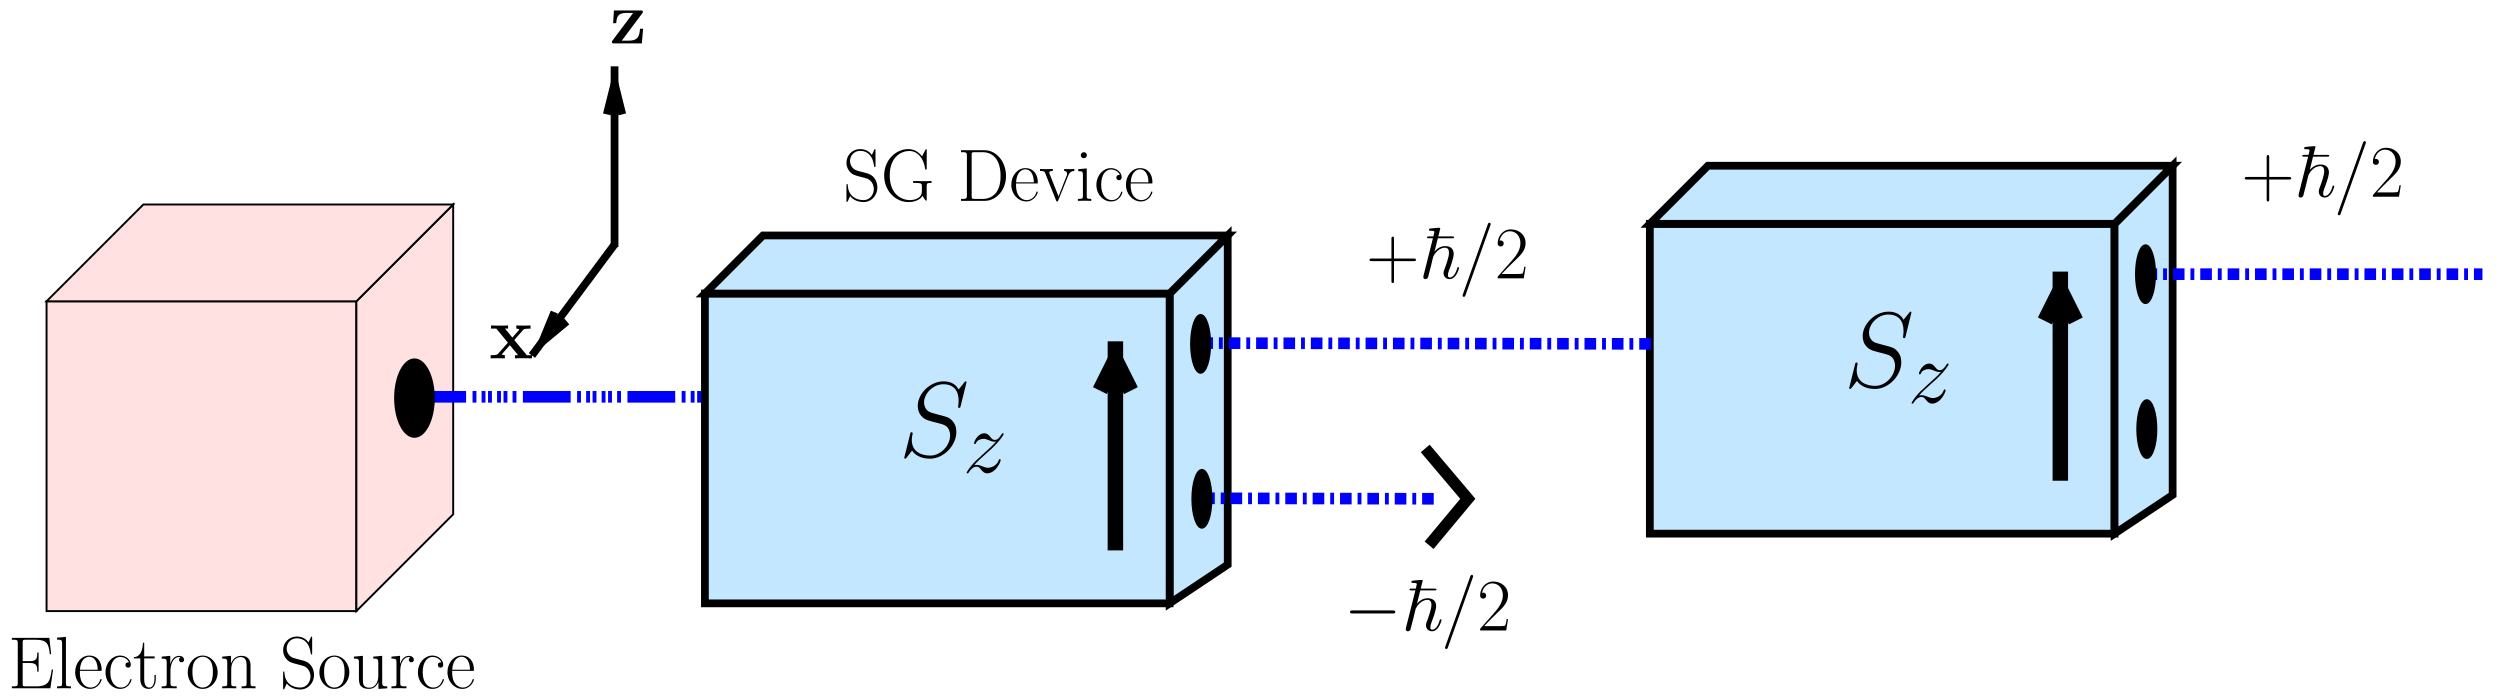
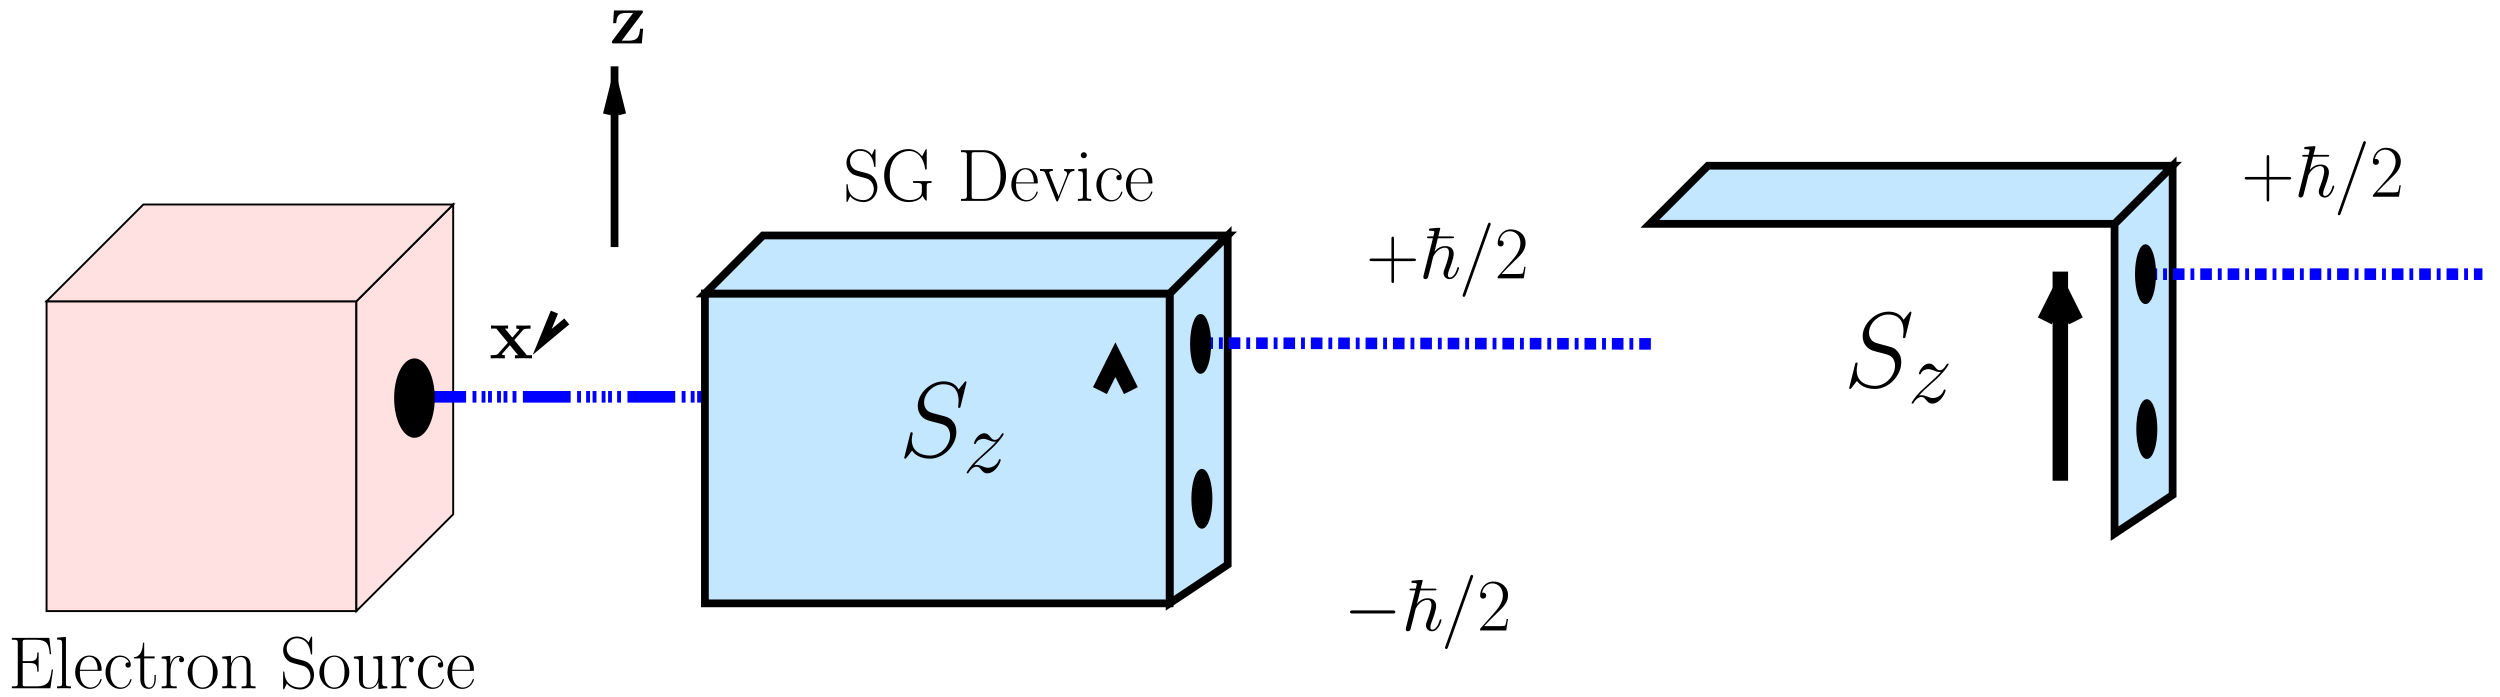
<svg xmlns="http://www.w3.org/2000/svg" xmlns:xlink="http://www.w3.org/1999/xlink" width="581pt" height="162pt" viewBox="0 0 581 162" version="1.1">
  <defs>
    <g>
      <symbol overflow="visible" id="glyph0-0">
        <path style="stroke:none;" d="" />
      </symbol>
      <symbol overflow="visible" id="glyph0-1">
        <path style="stroke:none;" d="M 6.484 -4 L 11.047 -4 C 11.297 -4 11.594 -4 11.594 -4.281 C 11.594 -4.594 11.312 -4.594 11.047 -4.594 L 6.484 -4.594 L 6.484 -9.156 C 6.484 -9.406 6.484 -9.688 6.203 -9.688 C 5.891 -9.688 5.891 -9.422 5.891 -9.156 L 5.891 -4.594 L 1.328 -4.594 C 1.078 -4.594 0.797 -4.594 0.797 -4.312 C 0.797 -4 1.062 -4 1.328 -4 L 5.891 -4 L 5.891 0.562 C 5.891 0.812 5.891 1.109 6.188 1.109 C 6.484 1.109 6.484 0.828 6.484 0.562 Z M 6.484 -4 " />
      </symbol>
      <symbol overflow="visible" id="glyph0-2">
        <path style="stroke:none;" d="M 7.188 -2.672 L 6.875 -2.672 C 6.703 -1.453 6.562 -1.234 6.484 -1.141 C 6.406 -1 5.172 -1 4.922 -1 L 1.625 -1 C 2.234 -1.672 3.438 -2.891 4.906 -4.312 C 5.953 -5.297 7.188 -6.469 7.188 -8.172 C 7.188 -10.203 5.562 -11.375 3.75 -11.375 C 1.859 -11.375 0.703 -9.719 0.703 -8.156 C 0.703 -7.484 1.203 -7.406 1.406 -7.406 C 1.578 -7.406 2.094 -7.5 2.094 -8.109 C 2.094 -8.641 1.656 -8.797 1.406 -8.797 C 1.312 -8.797 1.203 -8.781 1.141 -8.75 C 1.469 -10.203 2.469 -10.938 3.516 -10.938 C 5.016 -10.938 5.984 -9.75 5.984 -8.172 C 5.984 -6.688 5.109 -5.391 4.125 -4.266 L 0.703 -0.391 L 0.703 0 L 6.766 0 Z M 7.188 -2.672 " />
      </symbol>
      <symbol overflow="visible" id="glyph0-3">
        <path style="stroke:none;" d="M 7.547 -11.688 C 7.547 -12 7.531 -12.016 7.422 -12.016 C 7.312 -12.016 7.281 -11.953 7.219 -11.797 L 6.703 -10.656 C 6.047 -11.609 5.047 -12.031 3.953 -12.031 C 2.203 -12.031 0.797 -10.641 0.797 -8.891 C 0.797 -8.344 0.906 -7.594 1.5 -6.875 C 2.141 -6.078 2.734 -5.938 4.109 -5.578 C 4.625 -5.438 5.5 -5.219 5.672 -5.141 C 6.641 -4.734 7.156 -3.703 7.156 -2.734 C 7.156 -1.5 6.281 -0.172 4.781 -0.172 C 2.938 -0.172 1.219 -1.203 1.109 -3.609 C 1.078 -3.891 1.062 -3.906 0.953 -3.906 C 0.812 -3.906 0.797 -3.891 0.797 -3.547 L 0.797 -0.062 C 0.797 0.234 0.812 0.266 0.906 0.266 C 1.031 0.266 1.062 0.172 1.312 -0.359 C 1.328 -0.406 1.328 -0.453 1.656 -1.109 C 2.516 0.031 3.953 0.281 4.781 0.281 C 6.656 0.281 7.984 -1.297 7.984 -3.109 C 7.984 -4.016 7.656 -4.703 7.469 -5.016 C 6.75 -6.109 5.969 -6.312 5.141 -6.531 C 5.031 -6.578 5 -6.578 4.031 -6.812 C 3.094 -7.062 2.703 -7.188 2.266 -7.641 C 1.797 -8.172 1.625 -8.734 1.625 -9.281 C 1.625 -10.406 2.516 -11.625 3.984 -11.625 C 5.797 -11.625 6.938 -10.328 7.203 -8.172 C 7.25 -7.875 7.266 -7.859 7.391 -7.859 C 7.547 -7.859 7.547 -7.906 7.547 -8.203 Z M 7.547 -11.688 " />
      </symbol>
      <symbol overflow="visible" id="glyph0-4">
        <path style="stroke:none;" d="M 10.688 -3.422 C 10.688 -4.078 10.75 -4.172 11.812 -4.172 L 11.812 -4.609 C 11.406 -4.578 10.469 -4.578 10 -4.578 C 9.516 -4.578 8.172 -4.594 7.531 -4.609 L 7.531 -4.172 L 8.047 -4.172 C 9.516 -4.172 9.562 -3.984 9.562 -3.359 L 9.562 -2.219 C 9.562 -0.328 7.312 -0.172 6.781 -0.172 C 5.016 -0.172 2.094 -1.391 2.094 -5.891 C 2.094 -10.391 4.953 -11.594 6.625 -11.594 C 8.578 -11.594 9.984 -9.906 10.312 -7.5 C 10.344 -7.297 10.344 -7.266 10.5 -7.266 C 10.688 -7.266 10.688 -7.297 10.688 -7.609 L 10.688 -11.688 C 10.688 -12 10.672 -12.016 10.578 -12.016 C 10.5 -12.016 10.484 -12 10.359 -11.797 L 9.609 -10.344 C 8.766 -11.422 7.734 -12.031 6.406 -12.031 C 3.469 -12.031 0.797 -9.438 0.797 -5.891 C 0.797 -2.359 3.406 0.281 6.438 0.281 C 7.828 0.281 9.188 -0.219 9.734 -1.203 C 10.016 -0.5 10.5 -0.016 10.594 -0.016 C 10.672 -0.016 10.688 -0.031 10.688 -0.344 Z M 10.688 -3.422 " />
      </symbol>
      <symbol overflow="visible" id="glyph0-5">
        <path style="stroke:none;" d="M 0.891 -11.766 L 0.891 -11.312 C 2.078 -11.312 2.266 -11.312 2.266 -10.531 L 2.266 -1.219 C 2.266 -0.453 2.078 -0.453 0.891 -0.453 L 0.891 0 L 6.375 0 C 9.141 0 11.359 -2.547 11.359 -5.781 C 11.359 -9.047 9.172 -11.766 6.375 -11.766 Z M 4.094 -0.453 C 3.406 -0.453 3.375 -0.531 3.375 -1.125 L 3.375 -10.641 C 3.375 -11.234 3.406 -11.312 4.094 -11.312 L 6.031 -11.312 C 7.453 -11.312 10.094 -10.469 10.094 -5.781 C 10.094 -3.359 9.391 -2.375 9.062 -1.906 C 8.641 -1.375 7.656 -0.453 6.031 -0.453 Z M 4.094 -0.453 " />
      </symbol>
      <symbol overflow="visible" id="glyph0-6">
        <path style="stroke:none;" d="M 6.562 -4.047 C 6.625 -4.109 6.625 -4.156 6.625 -4.328 C 6.625 -6.078 5.703 -7.609 3.734 -7.609 C 1.906 -7.609 0.469 -5.875 0.469 -3.75 C 0.469 -1.516 2.094 0.141 3.922 0.141 C 5.859 0.141 6.609 -1.688 6.609 -2.047 C 6.609 -2.172 6.516 -2.172 6.469 -2.172 C 6.359 -2.172 6.344 -2.141 6.266 -1.922 C 5.891 -0.75 4.938 -0.172 4.047 -0.172 C 3.312 -0.172 2.562 -0.578 2.094 -1.344 C 1.562 -2.219 1.562 -3.234 1.562 -4.047 Z M 1.578 -4.312 C 1.703 -6.781 3.031 -7.328 3.719 -7.328 C 4.891 -7.328 5.688 -6.234 5.703 -4.312 Z M 1.578 -4.312 " />
      </symbol>
      <symbol overflow="visible" id="glyph0-7">
        <path style="stroke:none;" d="M 6.734 -5.859 C 6.891 -6.234 7.156 -6.922 8.156 -6.953 L 8.156 -7.406 C 7.828 -7.391 7.406 -7.375 7.078 -7.375 C 6.719 -7.375 6.141 -7.375 5.797 -7.406 L 5.797 -6.953 C 6.234 -6.922 6.469 -6.719 6.469 -6.266 C 6.469 -6.109 6.469 -6.078 6.375 -5.844 L 4.484 -1.047 L 2.422 -6.219 C 2.328 -6.438 2.328 -6.469 2.328 -6.547 C 2.328 -6.953 2.891 -6.953 3.156 -6.953 L 3.156 -7.406 C 2.734 -7.375 1.984 -7.375 1.547 -7.375 C 1.078 -7.375 0.547 -7.375 0.172 -7.406 L 0.172 -6.953 C 0.828 -6.953 1.188 -6.953 1.391 -6.422 L 3.891 -0.156 C 4 0.109 4.016 0.141 4.172 0.141 C 4.328 0.141 4.344 0.109 4.438 -0.156 Z M 6.734 -5.859 " />
      </symbol>
      <symbol overflow="visible" id="glyph0-8">
        <path style="stroke:none;" d="M 2.672 -10.609 C 2.672 -10.984 2.359 -11.312 1.969 -11.312 C 1.578 -11.312 1.25 -11 1.25 -10.609 C 1.25 -10.234 1.562 -9.906 1.969 -9.906 C 2.344 -9.906 2.672 -10.203 2.672 -10.609 Z M 0.656 -7.359 L 0.656 -6.906 C 1.625 -6.906 1.75 -6.797 1.75 -5.969 L 1.75 -1.188 C 1.75 -0.531 1.688 -0.453 0.578 -0.453 L 0.578 0 C 1 -0.031 1.734 -0.031 2.172 -0.031 C 2.578 -0.031 3.281 -0.031 3.688 0 L 3.688 -0.453 C 2.672 -0.453 2.641 -0.547 2.641 -1.172 L 2.641 -7.547 Z M 0.656 -7.359 " />
      </symbol>
      <symbol overflow="visible" id="glyph0-9">
        <path style="stroke:none;" d="M 6.016 -6.031 C 5.688 -6.031 5.203 -6.031 5.203 -5.422 C 5.203 -4.938 5.594 -4.797 5.812 -4.797 C 5.938 -4.797 6.438 -4.859 6.438 -5.453 C 6.438 -6.688 5.266 -7.609 3.938 -7.609 C 2.125 -7.609 0.562 -5.922 0.562 -3.719 C 0.562 -1.422 2.188 0.141 3.938 0.141 C 6.078 0.141 6.609 -1.844 6.609 -2.031 C 6.609 -2.094 6.594 -2.156 6.469 -2.156 C 6.359 -2.156 6.344 -2.141 6.266 -1.906 C 5.812 -0.516 4.844 -0.172 4.094 -0.172 C 3 -0.172 1.672 -1.188 1.672 -3.734 C 1.672 -6.359 2.938 -7.297 3.953 -7.297 C 4.625 -7.297 5.625 -6.969 6.016 -6.031 Z M 6.016 -6.031 " />
      </symbol>
      <symbol overflow="visible" id="glyph0-10">
        <path style="stroke:none;" d="M 10.453 -4.359 L 10.141 -4.359 C 9.766 -1.828 9.547 -0.453 6.516 -0.453 L 4.109 -0.453 C 3.422 -0.453 3.391 -0.531 3.391 -1.125 L 3.391 -5.875 L 5.016 -5.875 C 6.625 -5.875 6.781 -5.281 6.781 -3.859 L 7.094 -3.859 L 7.094 -8.328 L 6.781 -8.328 C 6.781 -6.906 6.625 -6.312 5.016 -6.312 L 3.391 -6.312 L 3.391 -10.609 C 3.391 -11.188 3.422 -11.281 4.109 -11.281 L 6.469 -11.281 C 9.141 -11.281 9.453 -10.203 9.688 -7.922 L 10 -7.922 L 9.594 -11.719 L 0.875 -11.719 L 0.875 -11.281 C 2.062 -11.281 2.25 -11.281 2.25 -10.5 L 2.25 -1.219 C 2.25 -0.453 2.062 -0.453 0.875 -0.453 L 0.875 0 L 9.828 0 Z M 10.453 -4.359 " />
      </symbol>
      <symbol overflow="visible" id="glyph0-11">
        <path style="stroke:none;" d="M 2.641 -11.953 L 0.578 -11.766 L 0.578 -11.312 C 1.594 -11.312 1.75 -11.203 1.75 -10.391 L 1.75 -1.188 C 1.75 -0.531 1.688 -0.453 0.578 -0.453 L 0.578 0 C 1 -0.031 1.75 -0.031 2.188 -0.031 C 2.641 -0.031 3.391 -0.031 3.812 0 L 3.812 -0.453 C 2.703 -0.453 2.641 -0.516 2.641 -1.188 Z M 2.641 -11.953 " />
      </symbol>
      <symbol overflow="visible" id="glyph0-12">
        <path style="stroke:none;" d="M 2.594 -6.953 L 5.016 -6.953 L 5.016 -7.406 L 2.594 -7.406 L 2.594 -10.594 L 2.297 -10.594 C 2.25 -8.812 1.656 -7.266 0.188 -7.234 L 0.188 -6.953 L 1.688 -6.953 L 1.688 -2.125 C 1.688 -1.797 1.688 0.141 3.688 0.141 C 4.703 0.141 5.281 -0.859 5.281 -2.141 L 5.281 -3.109 L 4.969 -3.109 L 4.969 -2.156 C 4.969 -0.969 4.516 -0.172 3.781 -0.172 C 3.281 -0.172 2.594 -0.516 2.594 -2.078 Z M 2.594 -6.953 " />
      </symbol>
      <symbol overflow="visible" id="glyph0-13">
        <path style="stroke:none;" d="M 2.578 -4.062 C 2.578 -5.719 3.281 -7.266 4.578 -7.266 C 4.703 -7.266 4.828 -7.25 4.938 -7.203 C 4.938 -7.203 4.562 -7.078 4.562 -6.625 C 4.562 -6.219 4.891 -6.047 5.141 -6.047 C 5.359 -6.047 5.734 -6.172 5.734 -6.641 C 5.734 -7.203 5.188 -7.547 4.594 -7.547 C 3.281 -7.547 2.719 -6.266 2.547 -5.672 L 2.531 -5.672 L 2.531 -7.547 L 0.531 -7.359 L 0.531 -6.906 C 1.547 -6.906 1.703 -6.797 1.703 -5.969 L 1.703 -1.188 C 1.703 -0.531 1.641 -0.453 0.531 -0.453 L 0.531 0 C 0.953 -0.031 1.734 -0.031 2.188 -0.031 C 2.688 -0.031 3.562 -0.031 4.031 0 L 4.031 -0.453 C 2.797 -0.453 2.578 -0.453 2.578 -1.219 Z M 2.578 -4.062 " />
      </symbol>
      <symbol overflow="visible" id="glyph0-14">
        <path style="stroke:none;" d="M 7.422 -3.688 C 7.422 -5.891 5.812 -7.609 3.938 -7.609 C 2.062 -7.609 0.469 -5.891 0.469 -3.688 C 0.469 -1.516 2.062 0.141 3.938 0.141 C 5.812 0.141 7.422 -1.516 7.422 -3.688 Z M 3.938 -0.172 C 3.141 -0.172 2.438 -0.656 2.047 -1.328 C 1.625 -2.094 1.562 -3.062 1.562 -3.828 C 1.562 -4.547 1.594 -5.438 2.047 -6.219 C 2.391 -6.781 3.062 -7.328 3.938 -7.328 C 4.719 -7.328 5.375 -6.906 5.781 -6.297 C 6.312 -5.5 6.312 -4.359 6.312 -3.828 C 6.312 -3.156 6.281 -2.125 5.812 -1.297 C 5.344 -0.5 4.594 -0.172 3.938 -0.172 Z M 3.938 -0.172 " />
      </symbol>
      <symbol overflow="visible" id="glyph0-15">
        <path style="stroke:none;" d="M 7.141 -5.234 C 7.141 -6.109 6.969 -7.547 4.938 -7.547 C 3.578 -7.547 2.875 -6.484 2.625 -5.797 L 2.594 -5.797 L 2.594 -7.547 L 0.562 -7.359 L 0.562 -6.906 C 1.578 -6.906 1.734 -6.797 1.734 -5.969 L 1.734 -1.188 C 1.734 -0.531 1.672 -0.453 0.562 -0.453 L 0.562 0 C 0.984 -0.031 1.734 -0.031 2.188 -0.031 C 2.641 -0.031 3.406 -0.031 3.828 0 L 3.828 -0.453 C 2.719 -0.453 2.656 -0.516 2.656 -1.188 L 2.656 -4.5 C 2.656 -6.078 3.609 -7.266 4.828 -7.266 C 6.094 -7.266 6.234 -6.125 6.234 -5.297 L 6.234 -1.188 C 6.234 -0.531 6.172 -0.453 5.062 -0.453 L 5.062 0 C 5.469 -0.031 6.234 -0.031 6.688 -0.031 C 7.125 -0.031 7.906 -0.031 8.312 0 L 8.312 -0.453 C 7.219 -0.453 7.141 -0.516 7.141 -1.188 Z M 7.141 -5.234 " />
      </symbol>
      <symbol overflow="visible" id="glyph0-16">
        <path style="stroke:none;" d="M 5.062 -7.359 L 5.062 -6.906 C 6.078 -6.906 6.234 -6.797 6.234 -5.969 L 6.234 -2.844 C 6.234 -1.391 5.453 -0.141 4.188 -0.141 C 2.766 -0.141 2.656 -0.984 2.656 -1.875 L 2.656 -7.547 L 0.562 -7.359 L 0.562 -6.906 C 1.25 -6.906 1.719 -6.906 1.734 -6.219 L 1.734 -2.906 C 1.734 -1.75 1.734 -1.016 2.188 -0.531 C 2.406 -0.312 2.844 0.141 4.078 0.141 C 5.547 0.141 6.109 -1.109 6.25 -1.469 L 6.266 -1.469 L 6.266 0.141 L 8.312 0 L 8.312 -0.453 C 7.297 -0.453 7.141 -0.547 7.141 -1.375 L 7.141 -7.547 Z M 5.062 -7.359 " />
      </symbol>
      <symbol overflow="visible" id="glyph1-0">
        <path style="stroke:none;" d="" />
      </symbol>
      <symbol overflow="visible" id="glyph1-1">
        <path style="stroke:none;" d="M 4.312 -9.312 L 7.609 -9.312 C 7.891 -9.312 8.078 -9.312 8.078 -9.516 C 8.078 -9.734 7.875 -9.734 7.547 -9.734 L 4.422 -9.734 C 4.547 -10.156 4.547 -10.203 4.641 -10.625 C 4.719 -10.922 4.875 -11.516 4.875 -11.547 C 4.875 -11.703 4.781 -11.75 4.641 -11.75 C 4.312 -11.75 2.984 -11.625 2.578 -11.578 C 2.438 -11.562 2.25 -11.547 2.25 -11.234 C 2.25 -11.047 2.422 -11.047 2.656 -11.047 C 3.469 -11.047 3.5 -10.922 3.5 -10.75 C 3.5 -10.641 3.359 -10.078 3.266 -9.734 L 2.328 -9.734 C 1.984 -9.734 1.797 -9.734 1.797 -9.516 C 1.797 -9.312 1.953 -9.312 2.266 -9.312 L 3.172 -9.312 L 1 -0.672 C 0.938 -0.422 0.938 -0.391 0.938 -0.281 C 0.938 0.078 1.219 0.188 1.422 0.188 C 1.75 0.188 1.984 -0.047 2.047 -0.266 C 2.078 -0.359 2.266 -1.125 2.375 -1.547 L 2.766 -3.047 C 2.812 -3.297 2.984 -3.953 3.031 -4.203 C 3.109 -4.469 3.234 -5 3.25 -5.047 C 3.391 -5.328 4.297 -7.109 6 -7.109 C 6.734 -7.109 6.906 -6.5 6.906 -5.938 C 6.906 -4.891 6.125 -2.828 5.828 -2.047 C 5.719 -1.781 5.641 -1.547 5.641 -1.219 C 5.641 -0.344 6.266 0.188 7.031 0.188 C 8.656 0.188 9.25 -2.328 9.25 -2.422 C 9.25 -2.594 9.094 -2.594 9.047 -2.594 C 8.875 -2.594 8.875 -2.547 8.797 -2.281 C 8.297 -0.562 7.531 -0.188 7.078 -0.188 C 6.766 -0.188 6.656 -0.391 6.656 -0.75 C 6.656 -1.172 6.844 -1.641 6.938 -1.938 C 7.234 -2.672 8 -4.703 8 -5.656 C 8 -6.891 7.219 -7.484 6.047 -7.484 C 5.516 -7.484 4.5 -7.375 3.547 -6.203 Z M 4.312 -9.312 " />
      </symbol>
      <symbol overflow="visible" id="glyph2-0">
        <path style="stroke:none;" d="" />
      </symbol>
      <symbol overflow="visible" id="glyph2-1">
        <path style="stroke:none;" d="M 7.391 -12.281 C 7.391 -12.297 7.484 -12.547 7.484 -12.594 C 7.484 -12.797 7.312 -12.922 7.188 -12.922 C 7.094 -12.922 6.938 -12.922 6.797 -12.531 L 1.031 3.672 C 1.031 3.688 0.938 3.938 0.938 3.984 C 0.938 4.188 1.109 4.312 1.234 4.312 C 1.344 4.312 1.5 4.281 1.625 3.922 Z M 7.391 -12.281 " />
      </symbol>
      <symbol overflow="visible" id="glyph3-0">
        <path style="stroke:none;" d="" />
      </symbol>
      <symbol overflow="visible" id="glyph3-1">
        <path style="stroke:none;" d="M 7.578 -6.984 C 7.734 -7.188 7.734 -7.219 7.734 -7.312 C 7.734 -7.641 7.562 -7.641 7.234 -7.641 L 1 -7.641 L 0.812 -4.688 L 1.531 -4.688 C 1.641 -6.312 2.016 -7.078 3.922 -7.078 L 5.469 -7.078 L 0.688 -0.688 C 0.531 -0.5 0.531 -0.469 0.531 -0.344 C 0.531 0 0.688 0 1.031 0 L 7.484 0 L 7.781 -3.406 L 7.062 -3.406 C 6.922 -1.578 6.547 -0.625 4.375 -0.625 L 2.812 -0.625 Z M 7.578 -6.984 " />
      </symbol>
      <symbol overflow="visible" id="glyph3-2">
        <path style="stroke:none;" d="M 5.797 -4.25 L 7.797 -6.547 C 7.984 -6.766 8.141 -6.906 9.578 -6.906 L 9.578 -7.641 C 8.609 -7.609 8.578 -7.609 7.984 -7.609 C 7.484 -7.609 6.75 -7.609 6.266 -7.641 L 6.266 -6.906 C 6.594 -6.906 6.953 -6.812 6.953 -6.703 C 6.953 -6.656 6.875 -6.547 6.828 -6.516 L 5.344 -4.828 L 3.641 -6.906 L 4.359 -6.906 L 4.359 -7.641 C 3.953 -7.609 2.797 -7.609 2.328 -7.609 C 1.812 -7.609 0.875 -7.609 0.391 -7.641 L 0.391 -6.906 L 1.625 -6.906 L 4.312 -3.641 L 2.062 -1.109 C 1.859 -0.859 1.734 -0.734 0.312 -0.734 L 0.312 0 C 1.344 -0.031 1.375 -0.031 1.906 -0.031 C 2.406 -0.031 3.141 -0.031 3.609 0 L 3.609 -0.734 C 3.281 -0.734 2.922 -0.828 2.922 -0.953 C 2.922 -0.969 2.922 -0.984 3.047 -1.125 L 4.766 -3.062 L 6.688 -0.734 L 5.953 -0.734 L 5.953 0 C 6.375 -0.031 7.531 -0.031 8 -0.031 C 8.516 -0.031 9.438 -0.031 9.922 0 L 9.922 -0.734 L 8.719 -0.734 Z M 5.797 -4.25 " />
      </symbol>
      <symbol overflow="visible" id="glyph4-0">
        <path style="stroke:none;" d="" />
      </symbol>
      <symbol overflow="visible" id="glyph4-1">
        <path style="stroke:none;" d="M 11.344 -3.953 C 11.641 -3.953 11.953 -3.953 11.953 -4.312 C 11.953 -4.656 11.641 -4.656 11.344 -4.656 L 2.031 -4.656 C 1.734 -4.656 1.422 -4.656 1.422 -4.312 C 1.422 -3.953 1.734 -3.953 2.031 -3.953 Z M 11.344 -3.953 " />
      </symbol>
      <symbol overflow="visible" id="glyph5-0">
        <path style="stroke:none;" d="" />
      </symbol>
      <symbol overflow="visible" id="glyph5-1">
        <path style="stroke:none;" d="M 15.734 -17.219 C 15.734 -17.453 15.562 -17.453 15.516 -17.453 C 15.406 -17.453 15.391 -17.422 15.094 -17.047 C 14.938 -16.875 13.922 -15.594 13.906 -15.562 C 13.078 -17.172 11.453 -17.453 10.406 -17.453 C 7.266 -17.453 4.406 -14.578 4.406 -11.766 C 4.406 -9.906 5.531 -8.828 6.734 -8.406 C 7.016 -8.297 8.469 -7.906 9.219 -7.734 C 10.484 -7.391 10.797 -7.281 11.328 -6.734 C 11.422 -6.609 11.922 -6.047 11.922 -4.875 C 11.922 -2.578 9.781 -0.203 7.312 -0.203 C 5.281 -0.203 3.016 -1.062 3.016 -3.844 C 3.016 -4.312 3.125 -4.906 3.203 -5.156 C 3.203 -5.234 3.219 -5.359 3.219 -5.406 C 3.219 -5.5 3.172 -5.625 2.969 -5.625 C 2.75 -5.625 2.719 -5.578 2.625 -5.156 L 1.359 -0.078 C 1.359 -0.047 1.266 0.266 1.266 0.297 C 1.266 0.516 1.469 0.516 1.516 0.516 C 1.609 0.516 1.641 0.5 1.938 0.125 L 3.078 -1.359 C 3.672 -0.469 4.953 0.516 7.266 0.516 C 10.453 0.516 13.375 -2.578 13.375 -5.672 C 13.375 -6.719 13.141 -7.625 12.188 -8.547 C 11.672 -9.062 11.219 -9.188 8.953 -9.781 C 7.281 -10.234 7.062 -10.312 6.609 -10.703 C 6.188 -11.125 5.875 -11.719 5.875 -12.562 C 5.875 -14.641 7.984 -16.781 10.328 -16.781 C 12.766 -16.781 13.906 -15.297 13.906 -12.938 C 13.906 -12.297 13.781 -11.625 13.781 -11.516 C 13.781 -11.297 13.984 -11.297 14.047 -11.297 C 14.281 -11.297 14.297 -11.375 14.391 -11.766 Z M 15.734 -17.219 " />
      </symbol>
      <symbol overflow="visible" id="glyph6-0">
        <path style="stroke:none;" d="" />
      </symbol>
      <symbol overflow="visible" id="glyph6-1">
        <path style="stroke:none;" d="M 2.625 -1.672 C 3.516 -2.688 4.234 -3.328 5.266 -4.25 C 6.5 -5.328 7.047 -5.844 7.328 -6.156 C 8.781 -7.578 9.5 -8.781 9.5 -8.938 C 9.5 -9.109 9.344 -9.109 9.297 -9.109 C 9.156 -9.109 9.109 -9.031 9 -8.875 C 8.484 -8 8 -7.562 7.453 -7.562 C 7.016 -7.562 6.797 -7.75 6.406 -8.234 C 5.969 -8.766 5.625 -9.109 5.016 -9.109 C 3.516 -9.109 2.609 -7.234 2.609 -6.797 C 2.609 -6.734 2.625 -6.609 2.812 -6.609 C 2.969 -6.609 3 -6.688 3.062 -6.844 C 3.406 -7.656 4.406 -7.812 4.797 -7.812 C 5.219 -7.812 5.641 -7.656 6.078 -7.484 C 6.859 -7.141 7.188 -7.141 7.391 -7.141 C 7.547 -7.141 7.625 -7.141 7.719 -7.172 C 7.047 -6.359 5.922 -5.375 5 -4.531 L 2.906 -2.609 C 1.656 -1.328 0.891 -0.109 0.891 0.047 C 0.891 0.172 0.984 0.203 1.109 0.203 C 1.234 0.203 1.266 0.188 1.406 -0.062 C 1.734 -0.578 2.391 -1.344 3.156 -1.344 C 3.594 -1.344 3.797 -1.203 4.219 -0.688 C 4.609 -0.234 4.953 0.203 5.625 0.203 C 7.641 0.203 8.797 -2.422 8.797 -2.891 C 8.797 -2.969 8.781 -3.094 8.578 -3.094 C 8.406 -3.094 8.391 -3.016 8.328 -2.812 C 7.875 -1.594 6.656 -1.094 5.844 -1.094 C 5.406 -1.094 5 -1.234 4.562 -1.422 C 3.734 -1.75 3.516 -1.75 3.25 -1.75 C 3.031 -1.75 2.812 -1.75 2.625 -1.672 Z M 2.625 -1.672 " />
      </symbol>
    </g>
    <clipPath id="clip1">
      <path d="M 246 29 L 311 29 L 311 160.918 L 246 160.918 Z M 246 29 " />
    </clipPath>
    <clipPath id="clip2">
      <path d="M 141 14 L 144 14 L 144 59 L 141 59 Z M 141 14 " />
    </clipPath>
    <clipPath id="clip3">
      <path d="M 0.922 160.918 L 579.922 160.918 L 579.922 0.918 L 0.922 0.918 Z M 144.621 26.578 L 144.621 14.52 L 141.02 14.52 L 141.02 26.578 L 142.82 19.379 Z M 144.621 26.578 " />
    </clipPath>
    <clipPath id="clip4">
      <path d="M 115 0.918 L 171 0.918 L 171 53 L 115 53 Z M 115 0.918 " />
    </clipPath>
    <clipPath id="clip5">
-       <path d="M 98 31 L 169 31 L 169 109 L 98 109 Z M 98 31 " />
-     </clipPath>
+       </clipPath>
    <clipPath id="clip6">
      <path d="M 0.922 160.918 L 579.922 160.918 L 579.922 0.918 L 0.922 0.918 Z M 128.84 72.539 L 121.578 82.262 L 124.52 84.359 L 131.719 74.699 L 126.02 79.441 Z M 128.84 72.539 " />
    </clipPath>
    <clipPath id="clip7">
-       <path d="M 293 66 L 380 66 L 380 160.918 L 293 160.918 Z M 293 66 " />
-     </clipPath>
+       </clipPath>
    <clipPath id="clip8">
-       <path d="M 257 77 L 262 77 L 262 130 L 257 130 Z M 257 77 " />
-     </clipPath>
+       </clipPath>
    <clipPath id="clip9">
-       <path d="M 0.922 160.918 L 579.922 160.918 L 579.922 0.918 L 0.922 0.918 Z M 262.82 90.781 L 262.82 78.418 L 255.621 78.418 L 255.621 90.781 L 259.219 83.582 Z M 262.82 90.781 " />
+       <path d="M 0.922 160.918 L 579.922 160.918 L 579.922 0.918 L 0.922 0.918 Z M 262.82 90.781 L 262.82 78.418 L 255.621 90.781 L 259.219 83.582 Z M 262.82 90.781 " />
    </clipPath>
    <clipPath id="clip10">
      <path d="M 477 61 L 481 61 L 481 114 L 477 114 Z M 477 61 " />
    </clipPath>
    <clipPath id="clip11">
      <path d="M 0.922 160.918 L 579.922 160.918 L 579.922 0.918 L 0.922 0.918 Z M 482.422 74.582 L 482.422 62.219 L 475.219 62.219 L 475.219 74.582 L 478.82 67.379 Z M 482.422 74.582 " />
    </clipPath>
  </defs>
  <g id="surface1">
    <path style=" stroke:none;fill-rule:evenodd;fill:rgb(76.562%,90.43%,100%);fill-opacity:1;" d="M 271.82 68.219 L 285.32 54.719 L 285.32 131.219 L 271.82 140.219 Z M 271.82 68.219 " />
    <g clip-path="url(#clip1)" clip-rule="nonzero">
      <path style="fill:none;stroke-width:18;stroke-linecap:butt;stroke-linejoin:miter;stroke:rgb(0%,0%,0%);stroke-opacity:1;stroke-miterlimit:10;" d="M 2718.203 937.812 L 2853.203 1072.812 L 2853.203 307.812 L 2718.203 217.812 Z M 2718.203 937.812 " transform="matrix(0.1,0,0,-0.1,0,162)" />
    </g>
-     <path style="fill-rule:evenodd;fill:rgb(76.562%,90.43%,100%);fill-opacity:1;stroke-width:18;stroke-linecap:butt;stroke-linejoin:miter;stroke:rgb(0%,0%,0%);stroke-opacity:1;stroke-miterlimit:10;" d="M 3834.219 379.805 L 4914.219 379.805 L 4914.219 1099.805 L 3834.219 1099.805 Z M 3834.219 379.805 " transform="matrix(0.1,0,0,-0.1,0,162)" />
    <path style="fill-rule:evenodd;fill:rgb(76.562%,90.43%,100%);fill-opacity:1;stroke-width:18;stroke-linecap:butt;stroke-linejoin:miter;stroke:rgb(0%,0%,0%);stroke-opacity:1;stroke-miterlimit:10;" d="M 4914.219 1099.805 L 5049.219 1234.805 L 5049.219 469.805 L 4914.219 379.805 Z M 4914.219 1099.805 " transform="matrix(0.1,0,0,-0.1,0,162)" />
    <g clip-path="url(#clip2)" clip-rule="nonzero">
      <g clip-path="url(#clip3)" clip-rule="evenodd">
        <path style="fill:none;stroke-width:18;stroke-linecap:butt;stroke-linejoin:miter;stroke:rgb(0%,0%,0%);stroke-opacity:1;stroke-miterlimit:10;" d="M 1428.203 1045.781 L 1428.203 1465.781 " transform="matrix(0.1,0,0,-0.1,0,162)" />
      </g>
    </g>
    <g clip-path="url(#clip4)" clip-rule="nonzero">
      <path style="fill:none;stroke-width:18;stroke-linecap:butt;stroke-linejoin:miter;stroke:rgb(0%,0%,0%);stroke-opacity:1;stroke-miterlimit:10;" d="M 1446.211 1354.219 L 1428.203 1426.211 L 1410.195 1354.219 " transform="matrix(0.1,0,0,-0.1,0,162)" />
    </g>
    <g clip-path="url(#clip5)" clip-rule="nonzero">
      <g clip-path="url(#clip6)" clip-rule="evenodd">
        <path style="fill:none;stroke-width:18;stroke-linecap:butt;stroke-linejoin:miter;stroke:rgb(0%,0%,0%);stroke-opacity:1;stroke-miterlimit:10;" d="M 1428.203 1051.797 L 1236.211 793.789 " transform="matrix(0.1,0,0,-0.1,0,162)" />
      </g>
    </g>
    <path style="fill:none;stroke-width:18;stroke-linecap:butt;stroke-linejoin:miter;stroke:rgb(0%,0%,0%);stroke-opacity:1;stroke-miterlimit:10;" d="M 1288.398 894.609 L 1260.195 825.586 L 1317.188 873.008 " transform="matrix(0.1,0,0,-0.1,0,162)" />
    <path style="fill-rule:evenodd;fill:rgb(100%,88.084%,88.084%);fill-opacity:1;stroke-width:4.5;stroke-linecap:butt;stroke-linejoin:miter;stroke:rgb(0%,0%,0%);stroke-opacity:1;stroke-miterlimit:10;" d="M 108.203 199.805 L 828.203 199.805 L 828.203 919.805 L 108.203 919.805 Z M 108.203 199.805 " transform="matrix(0.1,0,0,-0.1,0,162)" />
    <path style="fill-rule:evenodd;fill:rgb(100%,88.084%,88.084%);fill-opacity:1;stroke-width:4.5;stroke-linecap:butt;stroke-linejoin:miter;stroke:rgb(0%,0%,0%);stroke-opacity:1;stroke-miterlimit:10;" d="M 828.203 919.805 L 1053.203 1144.805 L 1053.203 424.805 L 828.203 199.805 Z M 828.203 919.805 " transform="matrix(0.1,0,0,-0.1,0,162)" />
    <path style="fill-rule:evenodd;fill:rgb(100%,88.084%,88.084%);fill-opacity:1;stroke-width:4.5;stroke-linecap:butt;stroke-linejoin:miter;stroke:rgb(0%,0%,0%);stroke-opacity:1;stroke-miterlimit:10;" d="M 828.203 919.805 L 1053.203 1144.805 L 333.203 1144.805 L 108.203 919.805 Z M 828.203 919.805 " transform="matrix(0.1,0,0,-0.1,0,162)" />
    <path style="fill:none;stroke-width:27;stroke-linecap:butt;stroke-linejoin:miter;stroke:rgb(0%,0%,100%);stroke-opacity:1;stroke-dasharray:90,36,9,27,9,27,9,36;stroke-miterlimit:10;" d="M 972.188 697.812 L 1635.195 697.812 Z M 972.188 697.812 " transform="matrix(0.1,0,0,-0.1,0,162)" />
    <path style="fill:none;stroke-width:27;stroke-linecap:butt;stroke-linejoin:miter;stroke:rgb(0%,0%,100%);stroke-opacity:1;stroke-dasharray:27,13.8,9,13.8;stroke-miterlimit:10;" d="M 2791.992 822.617 L 3843.203 820.82 " transform="matrix(0.1,0,0,-0.1,0,162)" />
    <path style="fill:none;stroke-width:27;stroke-linecap:butt;stroke-linejoin:miter;stroke:rgb(0%,0%,100%);stroke-opacity:1;stroke-dasharray:27,13.8,9,13.8;stroke-miterlimit:10;" d="M 4986.211 982.812 L 5769.219 982.812 " transform="matrix(0.1,0,0,-0.1,0,162)" />
-     <path style="fill:none;stroke-width:27;stroke-linecap:butt;stroke-linejoin:miter;stroke:rgb(0%,0%,100%);stroke-opacity:1;stroke-dasharray:27,13.8,9,13.8;stroke-miterlimit:10;" d="M 2796.211 461.992 L 3339.219 460.82 " transform="matrix(0.1,0,0,-0.1,0,162)" />
    <g clip-path="url(#clip7)" clip-rule="nonzero">
      <path style="fill:none;stroke-width:27;stroke-linecap:butt;stroke-linejoin:miter;stroke:rgb(0%,0%,0%);stroke-opacity:1;stroke-miterlimit:10;" d="M 3312.188 577.812 L 3411.211 460.82 L 3321.211 352.812 " transform="matrix(0.1,0,0,-0.1,0,162)" />
    </g>
    <path style="fill-rule:evenodd;fill:rgb(76.562%,90.43%,100%);fill-opacity:1;stroke-width:18;stroke-linecap:butt;stroke-linejoin:miter;stroke:rgb(0%,0%,0%);stroke-opacity:1;stroke-miterlimit:10;" d="M 1638.203 217.812 L 2718.203 217.812 L 2718.203 937.812 L 1638.203 937.812 Z M 1638.203 217.812 " transform="matrix(0.1,0,0,-0.1,0,162)" />
    <path style="fill-rule:evenodd;fill:rgb(76.562%,90.43%,100%);fill-opacity:1;stroke-width:18;stroke-linecap:butt;stroke-linejoin:miter;stroke:rgb(0%,0%,0%);stroke-opacity:1;stroke-miterlimit:10;" d="M 1638.203 937.812 L 1773.203 1072.812 L 2853.203 1072.812 L 2718.203 937.812 Z M 1638.203 937.812 " transform="matrix(0.1,0,0,-0.1,0,162)" />
    <path style="fill-rule:evenodd;fill:rgb(76.562%,90.43%,100%);fill-opacity:1;stroke-width:18;stroke-linecap:butt;stroke-linejoin:miter;stroke:rgb(0%,0%,0%);stroke-opacity:1;stroke-miterlimit:10;" d="M 3834.219 1099.805 L 3969.219 1234.805 L 5049.219 1234.805 L 4914.219 1099.805 Z M 3834.219 1099.805 " transform="matrix(0.1,0,0,-0.1,0,162)" />
    <path style=" stroke:none;fill-rule:evenodd;fill:rgb(0%,0%,0%);fill-opacity:1;" d="M 100.82 92.52 C 100.82 97.488 98.805 101.52 96.32 101.52 C 93.836 101.52 91.82 97.488 91.82 92.52 C 91.82 87.551 93.836 83.52 96.32 83.52 C 98.805 83.52 100.82 87.551 100.82 92.52 " />
    <path style="fill:none;stroke-width:4.5;stroke-linecap:butt;stroke-linejoin:miter;stroke:rgb(0%,0%,0%);stroke-opacity:1;stroke-miterlimit:10;" d="M 1008.203 694.805 C 1008.203 645.117 988.047 604.805 963.203 604.805 C 938.359 604.805 918.203 645.117 918.203 694.805 C 918.203 744.492 938.359 784.805 963.203 784.805 C 988.047 784.805 1008.203 744.492 1008.203 694.805 Z M 1008.203 694.805 " transform="matrix(0.1,0,0,-0.1,0,162)" />
    <path style=" stroke:none;fill-rule:evenodd;fill:rgb(0%,0%,0%);fill-opacity:1;" d="M 281.238 79.918 C 281.238 83.633 280.246 86.641 279.02 86.641 C 277.793 86.641 276.801 83.633 276.801 79.918 C 276.801 76.211 277.793 73.199 279.02 73.199 C 280.246 73.199 281.238 76.211 281.238 79.918 " />
    <path style="fill:none;stroke-width:4.5;stroke-linecap:butt;stroke-linejoin:miter;stroke:rgb(0%,0%,0%);stroke-opacity:1;stroke-miterlimit:10;" d="M 2812.383 820.82 C 2812.383 783.672 2802.461 753.594 2790.195 753.594 C 2777.93 753.594 2768.008 783.672 2768.008 820.82 C 2768.008 857.891 2777.93 888.008 2790.195 888.008 C 2802.461 888.008 2812.383 857.891 2812.383 820.82 Z M 2812.383 820.82 " transform="matrix(0.1,0,0,-0.1,0,162)" />
    <path style=" stroke:none;fill-rule:evenodd;fill:rgb(0%,0%,0%);fill-opacity:1;" d="M 281.539 115.918 C 281.539 119.633 280.547 122.641 279.32 122.641 C 278.094 122.641 277.102 119.633 277.102 115.918 C 277.102 112.211 278.094 109.199 279.32 109.199 C 280.547 109.199 281.539 112.211 281.539 115.918 " />
    <path style="fill:none;stroke-width:4.5;stroke-linecap:butt;stroke-linejoin:miter;stroke:rgb(0%,0%,0%);stroke-opacity:1;stroke-miterlimit:10;" d="M 2815.391 460.82 C 2815.391 423.672 2805.469 393.594 2793.203 393.594 C 2780.938 393.594 2771.016 423.672 2771.016 460.82 C 2771.016 497.891 2780.938 528.008 2793.203 528.008 C 2805.469 528.008 2815.391 497.891 2815.391 460.82 Z M 2815.391 460.82 " transform="matrix(0.1,0,0,-0.1,0,162)" />
    <path style=" stroke:none;fill-rule:evenodd;fill:rgb(0%,0%,0%);fill-opacity:1;" d="M 500.84 63.719 C 500.84 67.43 499.848 70.441 498.621 70.441 C 497.395 70.441 496.398 67.43 496.398 63.719 C 496.398 60.008 497.395 57 498.621 57 C 499.848 57 500.84 60.008 500.84 63.719 " />
    <path style="fill:none;stroke-width:4.5;stroke-linecap:butt;stroke-linejoin:miter;stroke:rgb(0%,0%,0%);stroke-opacity:1;stroke-miterlimit:10;" d="M 5008.398 982.812 C 5008.398 945.703 4998.477 915.586 4986.211 915.586 C 4973.945 915.586 4963.984 945.703 4963.984 982.812 C 4963.984 1019.922 4973.945 1050 4986.211 1050 C 4998.477 1050 5008.398 1019.922 5008.398 982.812 Z M 5008.398 982.812 " transform="matrix(0.1,0,0,-0.1,0,162)" />
    <path style=" stroke:none;fill-rule:evenodd;fill:rgb(0%,0%,0%);fill-opacity:1;" d="M 501.141 99.719 C 501.141 103.43 500.145 106.441 498.922 106.441 C 497.695 106.441 496.699 103.43 496.699 99.719 C 496.699 96.008 497.695 93 498.922 93 C 500.145 93 501.141 96.008 501.141 99.719 " />
    <path style="fill:none;stroke-width:4.5;stroke-linecap:butt;stroke-linejoin:miter;stroke:rgb(0%,0%,0%);stroke-opacity:1;stroke-miterlimit:10;" d="M 5011.406 622.812 C 5011.406 585.703 5001.445 555.586 4989.219 555.586 C 4976.953 555.586 4966.992 585.703 4966.992 622.812 C 4966.992 659.922 4976.953 690 4989.219 690 C 5001.445 690 5011.406 659.922 5011.406 622.812 Z M 5011.406 622.812 " transform="matrix(0.1,0,0,-0.1,0,162)" />
    <g clip-path="url(#clip8)" clip-rule="nonzero">
      <g clip-path="url(#clip9)" clip-rule="evenodd">
        <path style="fill:none;stroke-width:36;stroke-linecap:butt;stroke-linejoin:miter;stroke:rgb(0%,0%,0%);stroke-opacity:1;stroke-miterlimit:10;" d="M 2592.188 340.82 L 2592.188 826.797 " transform="matrix(0.1,0,0,-0.1,0,162)" />
      </g>
    </g>
    <path style="fill:none;stroke-width:36;stroke-linecap:butt;stroke-linejoin:miter;stroke:rgb(0%,0%,0%);stroke-opacity:1;stroke-miterlimit:10;" d="M 2628.203 712.188 L 2592.188 784.18 L 2556.211 712.188 " transform="matrix(0.1,0,0,-0.1,0,162)" />
    <g clip-path="url(#clip10)" clip-rule="nonzero">
      <g clip-path="url(#clip11)" clip-rule="evenodd">
        <path style="fill:none;stroke-width:36;stroke-linecap:butt;stroke-linejoin:miter;stroke:rgb(0%,0%,0%);stroke-opacity:1;stroke-miterlimit:10;" d="M 4788.203 502.812 L 4788.203 988.789 " transform="matrix(0.1,0,0,-0.1,0,162)" />
      </g>
    </g>
    <path style="fill:none;stroke-width:36;stroke-linecap:butt;stroke-linejoin:miter;stroke:rgb(0%,0%,0%);stroke-opacity:1;stroke-miterlimit:10;" d="M 4824.219 874.18 L 4788.203 946.211 L 4752.188 874.18 " transform="matrix(0.1,0,0,-0.1,0,162)" />
    <g style="fill:rgb(0%,0%,0%);fill-opacity:1;">
      <use xlink:href="#glyph0-1" x="317.48" y="64.68" />
    </g>
    <g style="fill:rgb(0%,0%,0%);fill-opacity:1;">
      <use xlink:href="#glyph1-1" x="329.84" y="64.68" />
    </g>
    <g style="fill:rgb(0%,0%,0%);fill-opacity:1;">
      <use xlink:href="#glyph2-1" x="338.96" y="64.68" />
    </g>
    <g style="fill:rgb(0%,0%,0%);fill-opacity:1;">
      <use xlink:href="#glyph0-2" x="347.36" y="64.68" />
    </g>
    <g style="fill:rgb(0%,0%,0%);fill-opacity:1;">
      <use xlink:href="#glyph0-3" x="195.92" y="46.68" />
    </g>
    <g style="fill:rgb(0%,0%,0%);fill-opacity:1;">
      <use xlink:href="#glyph0-4" x="204.68" y="46.68" />
    </g>
    <g style="fill:rgb(0%,0%,0%);fill-opacity:1;">
      <use xlink:href="#glyph0-5" x="222.44" y="46.68" />
    </g>
    <g style="fill:rgb(0%,0%,0%);fill-opacity:1;">
      <use xlink:href="#glyph0-6" x="234.56" y="46.68" />
    </g>
    <g style="fill:rgb(0%,0%,0%);fill-opacity:1;">
      <use xlink:href="#glyph0-7" x="241.52" y="46.68" />
    </g>
    <g style="fill:rgb(0%,0%,0%);fill-opacity:1;">
      <use xlink:href="#glyph0-8" x="249.92" y="46.68" />
    </g>
    <g style="fill:rgb(0%,0%,0%);fill-opacity:1;">
      <use xlink:href="#glyph0-9" x="254.24" y="46.68" />
    </g>
    <g style="fill:rgb(0%,0%,0%);fill-opacity:1;">
      <use xlink:href="#glyph0-6" x="261.2" y="46.68" />
    </g>
    <g style="fill:rgb(0%,0%,0%);fill-opacity:1;">
      <use xlink:href="#glyph3-1" x="141.68" y="10.08" />
    </g>
    <g style="fill:rgb(0%,0%,0%);fill-opacity:1;">
      <use xlink:href="#glyph3-2" x="113.72" y="83.28" />
    </g>
    <g style="fill:rgb(0%,0%,0%);fill-opacity:1;">
      <use xlink:href="#glyph0-1" x="520.88" y="45.72" />
    </g>
    <g style="fill:rgb(0%,0%,0%);fill-opacity:1;">
      <use xlink:href="#glyph1-1" x="533.24" y="45.72" />
    </g>
    <g style="fill:rgb(0%,0%,0%);fill-opacity:1;">
      <use xlink:href="#glyph2-1" x="542.36" y="45.72" />
    </g>
    <g style="fill:rgb(0%,0%,0%);fill-opacity:1;">
      <use xlink:href="#glyph0-2" x="550.76" y="45.72" />
    </g>
    <g style="fill:rgb(0%,0%,0%);fill-opacity:1;">
      <use xlink:href="#glyph4-1" x="312.32" y="146.52" />
    </g>
    <g style="fill:rgb(0%,0%,0%);fill-opacity:1;">
      <use xlink:href="#glyph1-1" x="325.76" y="146.52" />
    </g>
    <g style="fill:rgb(0%,0%,0%);fill-opacity:1;">
      <use xlink:href="#glyph2-1" x="334.88" y="146.52" />
    </g>
    <g style="fill:rgb(0%,0%,0%);fill-opacity:1;">
      <use xlink:href="#glyph0-2" x="343.28" y="146.52" />
    </g>
    <g style="fill:rgb(0%,0%,0%);fill-opacity:1;">
      <use xlink:href="#glyph0-10" x="1.88" y="159.96" />
    </g>
    <g style="fill:rgb(0%,0%,0%);fill-opacity:1;">
      <use xlink:href="#glyph0-11" x="12.68" y="159.96" />
    </g>
    <g style="fill:rgb(0%,0%,0%);fill-opacity:1;">
      <use xlink:href="#glyph0-6" x="17" y="159.96" />
    </g>
    <g style="fill:rgb(0%,0%,0%);fill-opacity:1;">
      <use xlink:href="#glyph0-9" x="23.96" y="159.96" />
    </g>
    <g style="fill:rgb(0%,0%,0%);fill-opacity:1;">
      <use xlink:href="#glyph0-12" x="30.92" y="159.96" />
    </g>
    <g style="fill:rgb(0%,0%,0%);fill-opacity:1;">
      <use xlink:href="#glyph0-13" x="37.04" y="159.96" />
    </g>
    <g style="fill:rgb(0%,0%,0%);fill-opacity:1;">
      <use xlink:href="#glyph0-14" x="43.16" y="159.96" />
    </g>
    <g style="fill:rgb(0%,0%,0%);fill-opacity:1;">
      <use xlink:href="#glyph0-15" x="51.08" y="159.96" />
    </g>
    <g style="fill:rgb(0%,0%,0%);fill-opacity:1;">
      <use xlink:href="#glyph0-3" x="65" y="159.96" />
    </g>
    <g style="fill:rgb(0%,0%,0%);fill-opacity:1;">
      <use xlink:href="#glyph0-14" x="73.76" y="159.96" />
    </g>
    <g style="fill:rgb(0%,0%,0%);fill-opacity:1;">
      <use xlink:href="#glyph0-16" x="81.68" y="159.96" />
    </g>
    <g style="fill:rgb(0%,0%,0%);fill-opacity:1;">
      <use xlink:href="#glyph0-13" x="90.44" y="159.96" />
    </g>
    <g style="fill:rgb(0%,0%,0%);fill-opacity:1;">
      <use xlink:href="#glyph0-9" x="96.56" y="159.96" />
    </g>
    <g style="fill:rgb(0%,0%,0%);fill-opacity:1;">
      <use xlink:href="#glyph0-6" x="103.52" y="159.96" />
    </g>
    <g style="fill:rgb(0%,0%,0%);fill-opacity:1;">
      <use xlink:href="#glyph5-1" x="208.88" y="106.08" />
    </g>
    <g style="fill:rgb(0%,0%,0%);fill-opacity:1;">
      <use xlink:href="#glyph6-1" x="223.76" y="109.8" />
    </g>
    <g style="fill:rgb(0%,0%,0%);fill-opacity:1;">
      <use xlink:href="#glyph5-1" x="428.48" y="89.88" />
    </g>
    <g style="fill:rgb(0%,0%,0%);fill-opacity:1;">
      <use xlink:href="#glyph6-1" x="443.36" y="93.6" />
    </g>
  </g>
</svg>